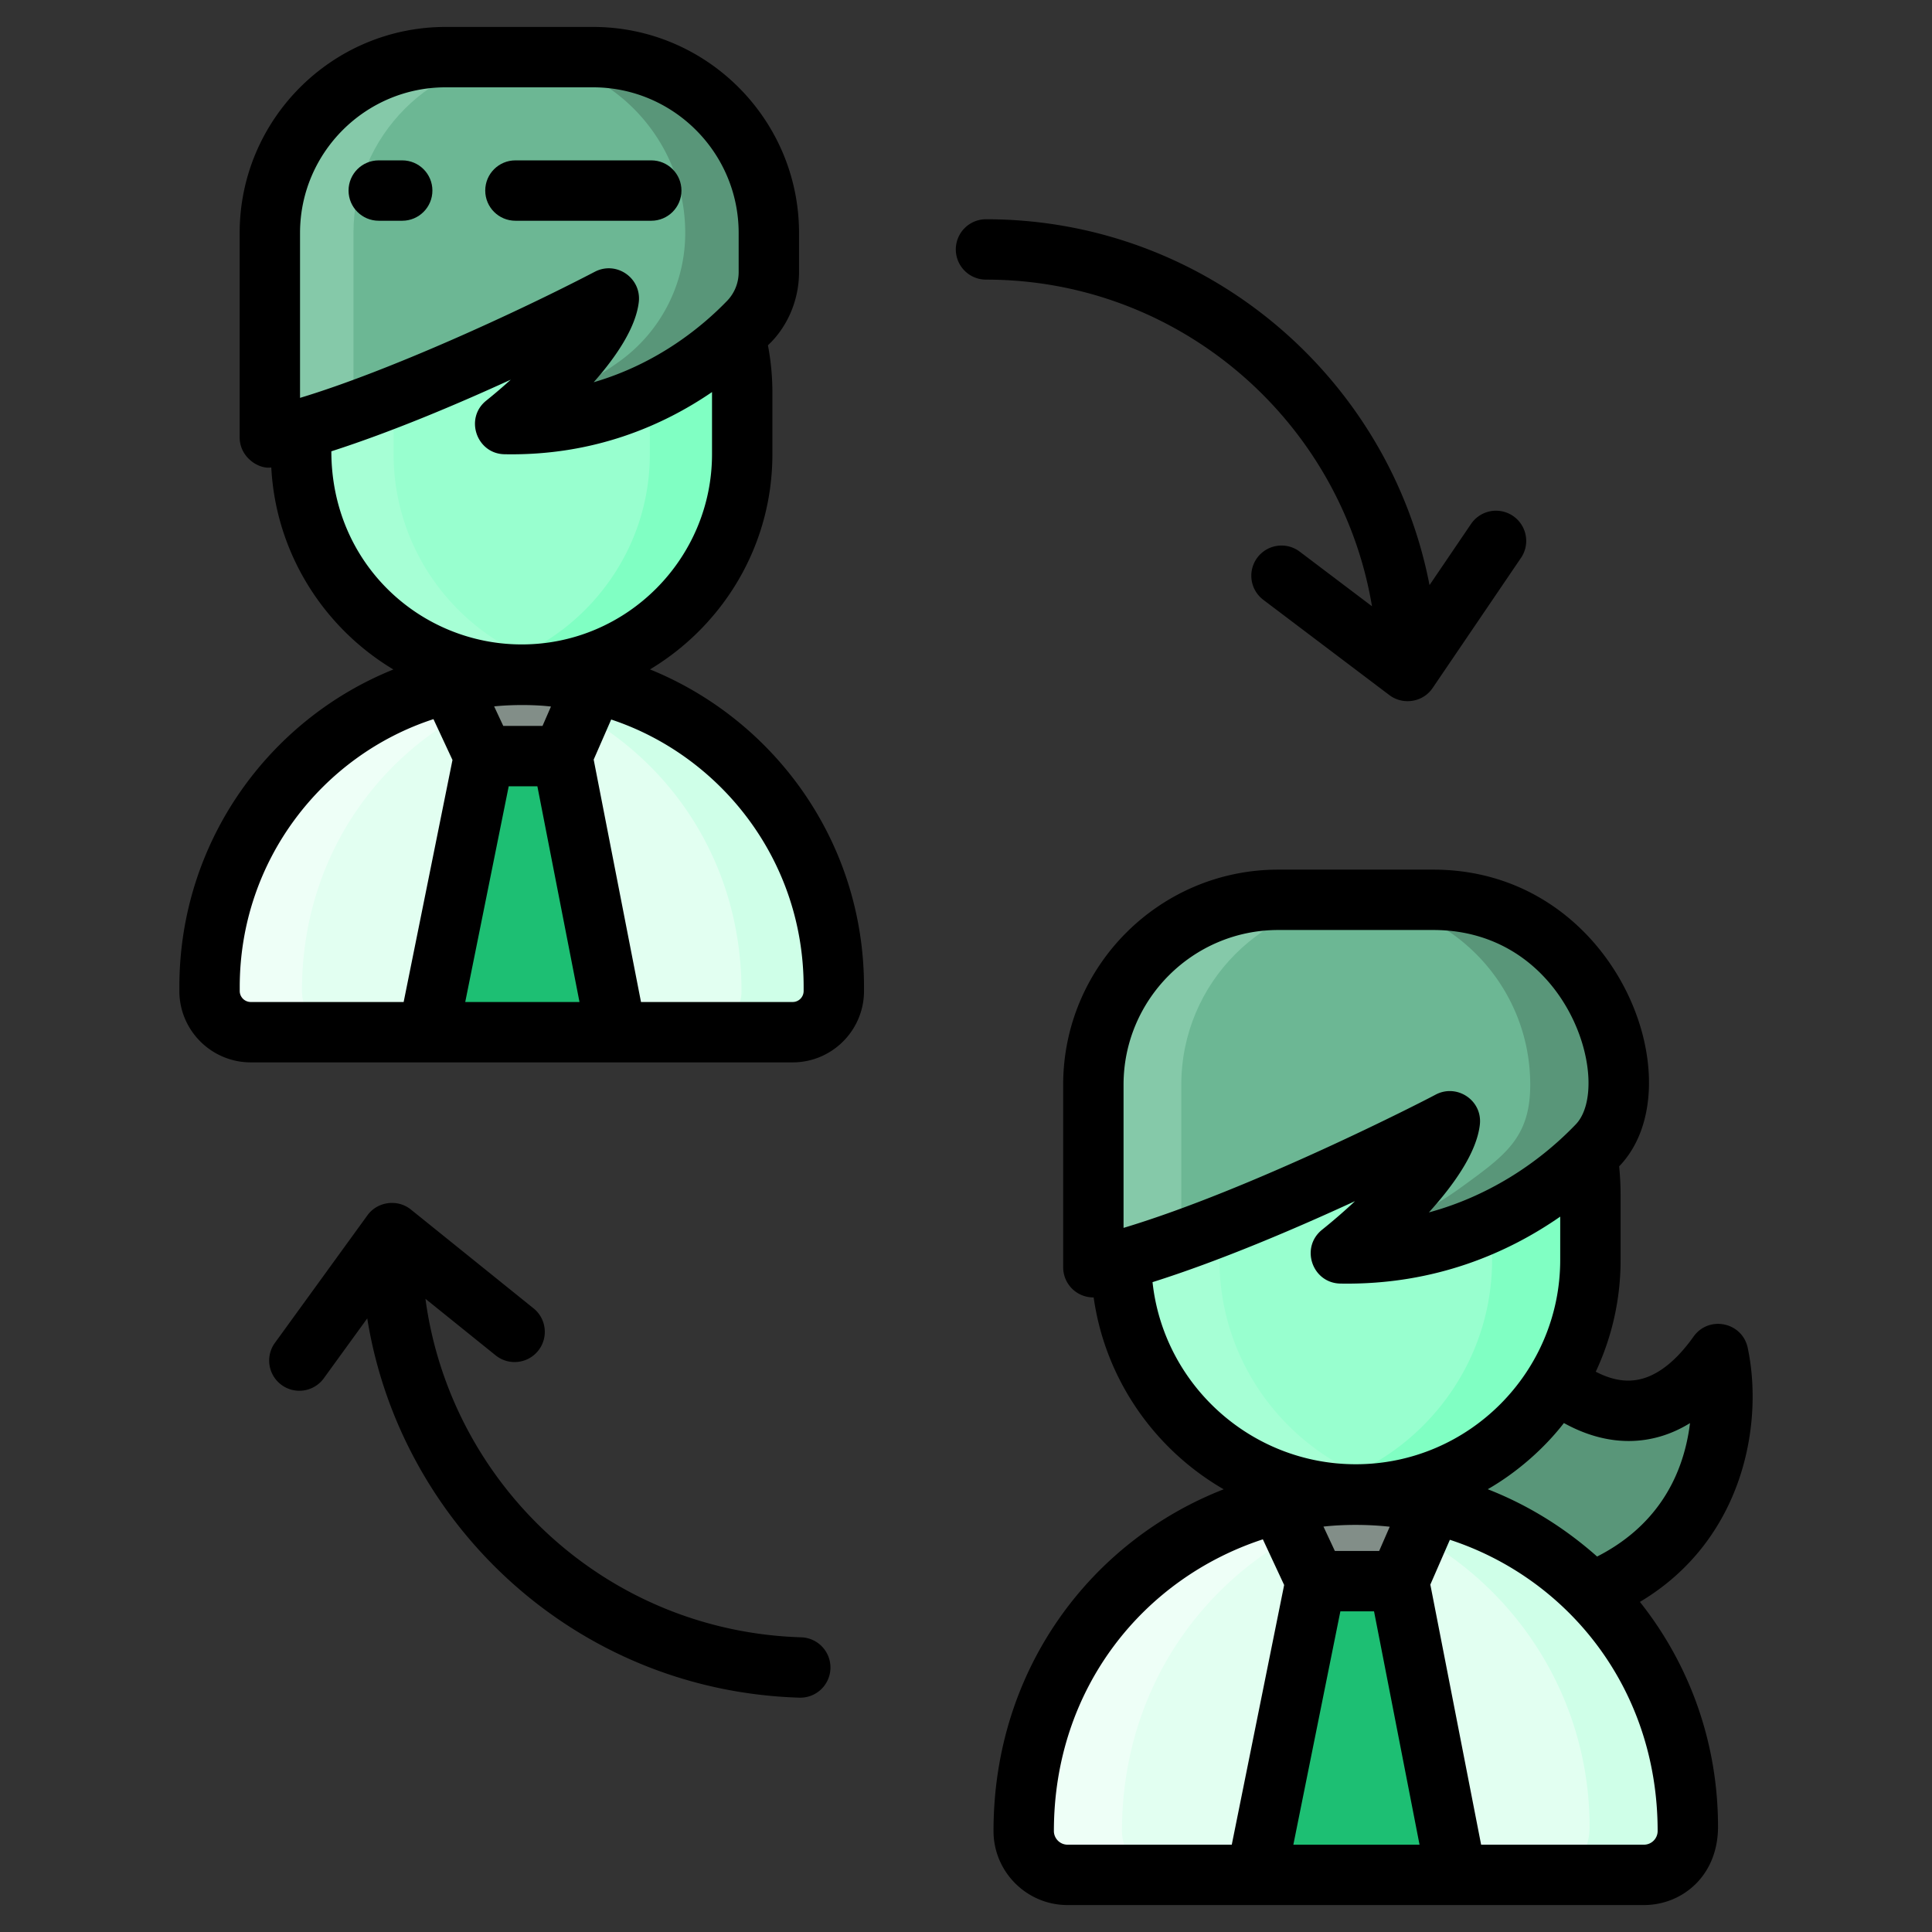
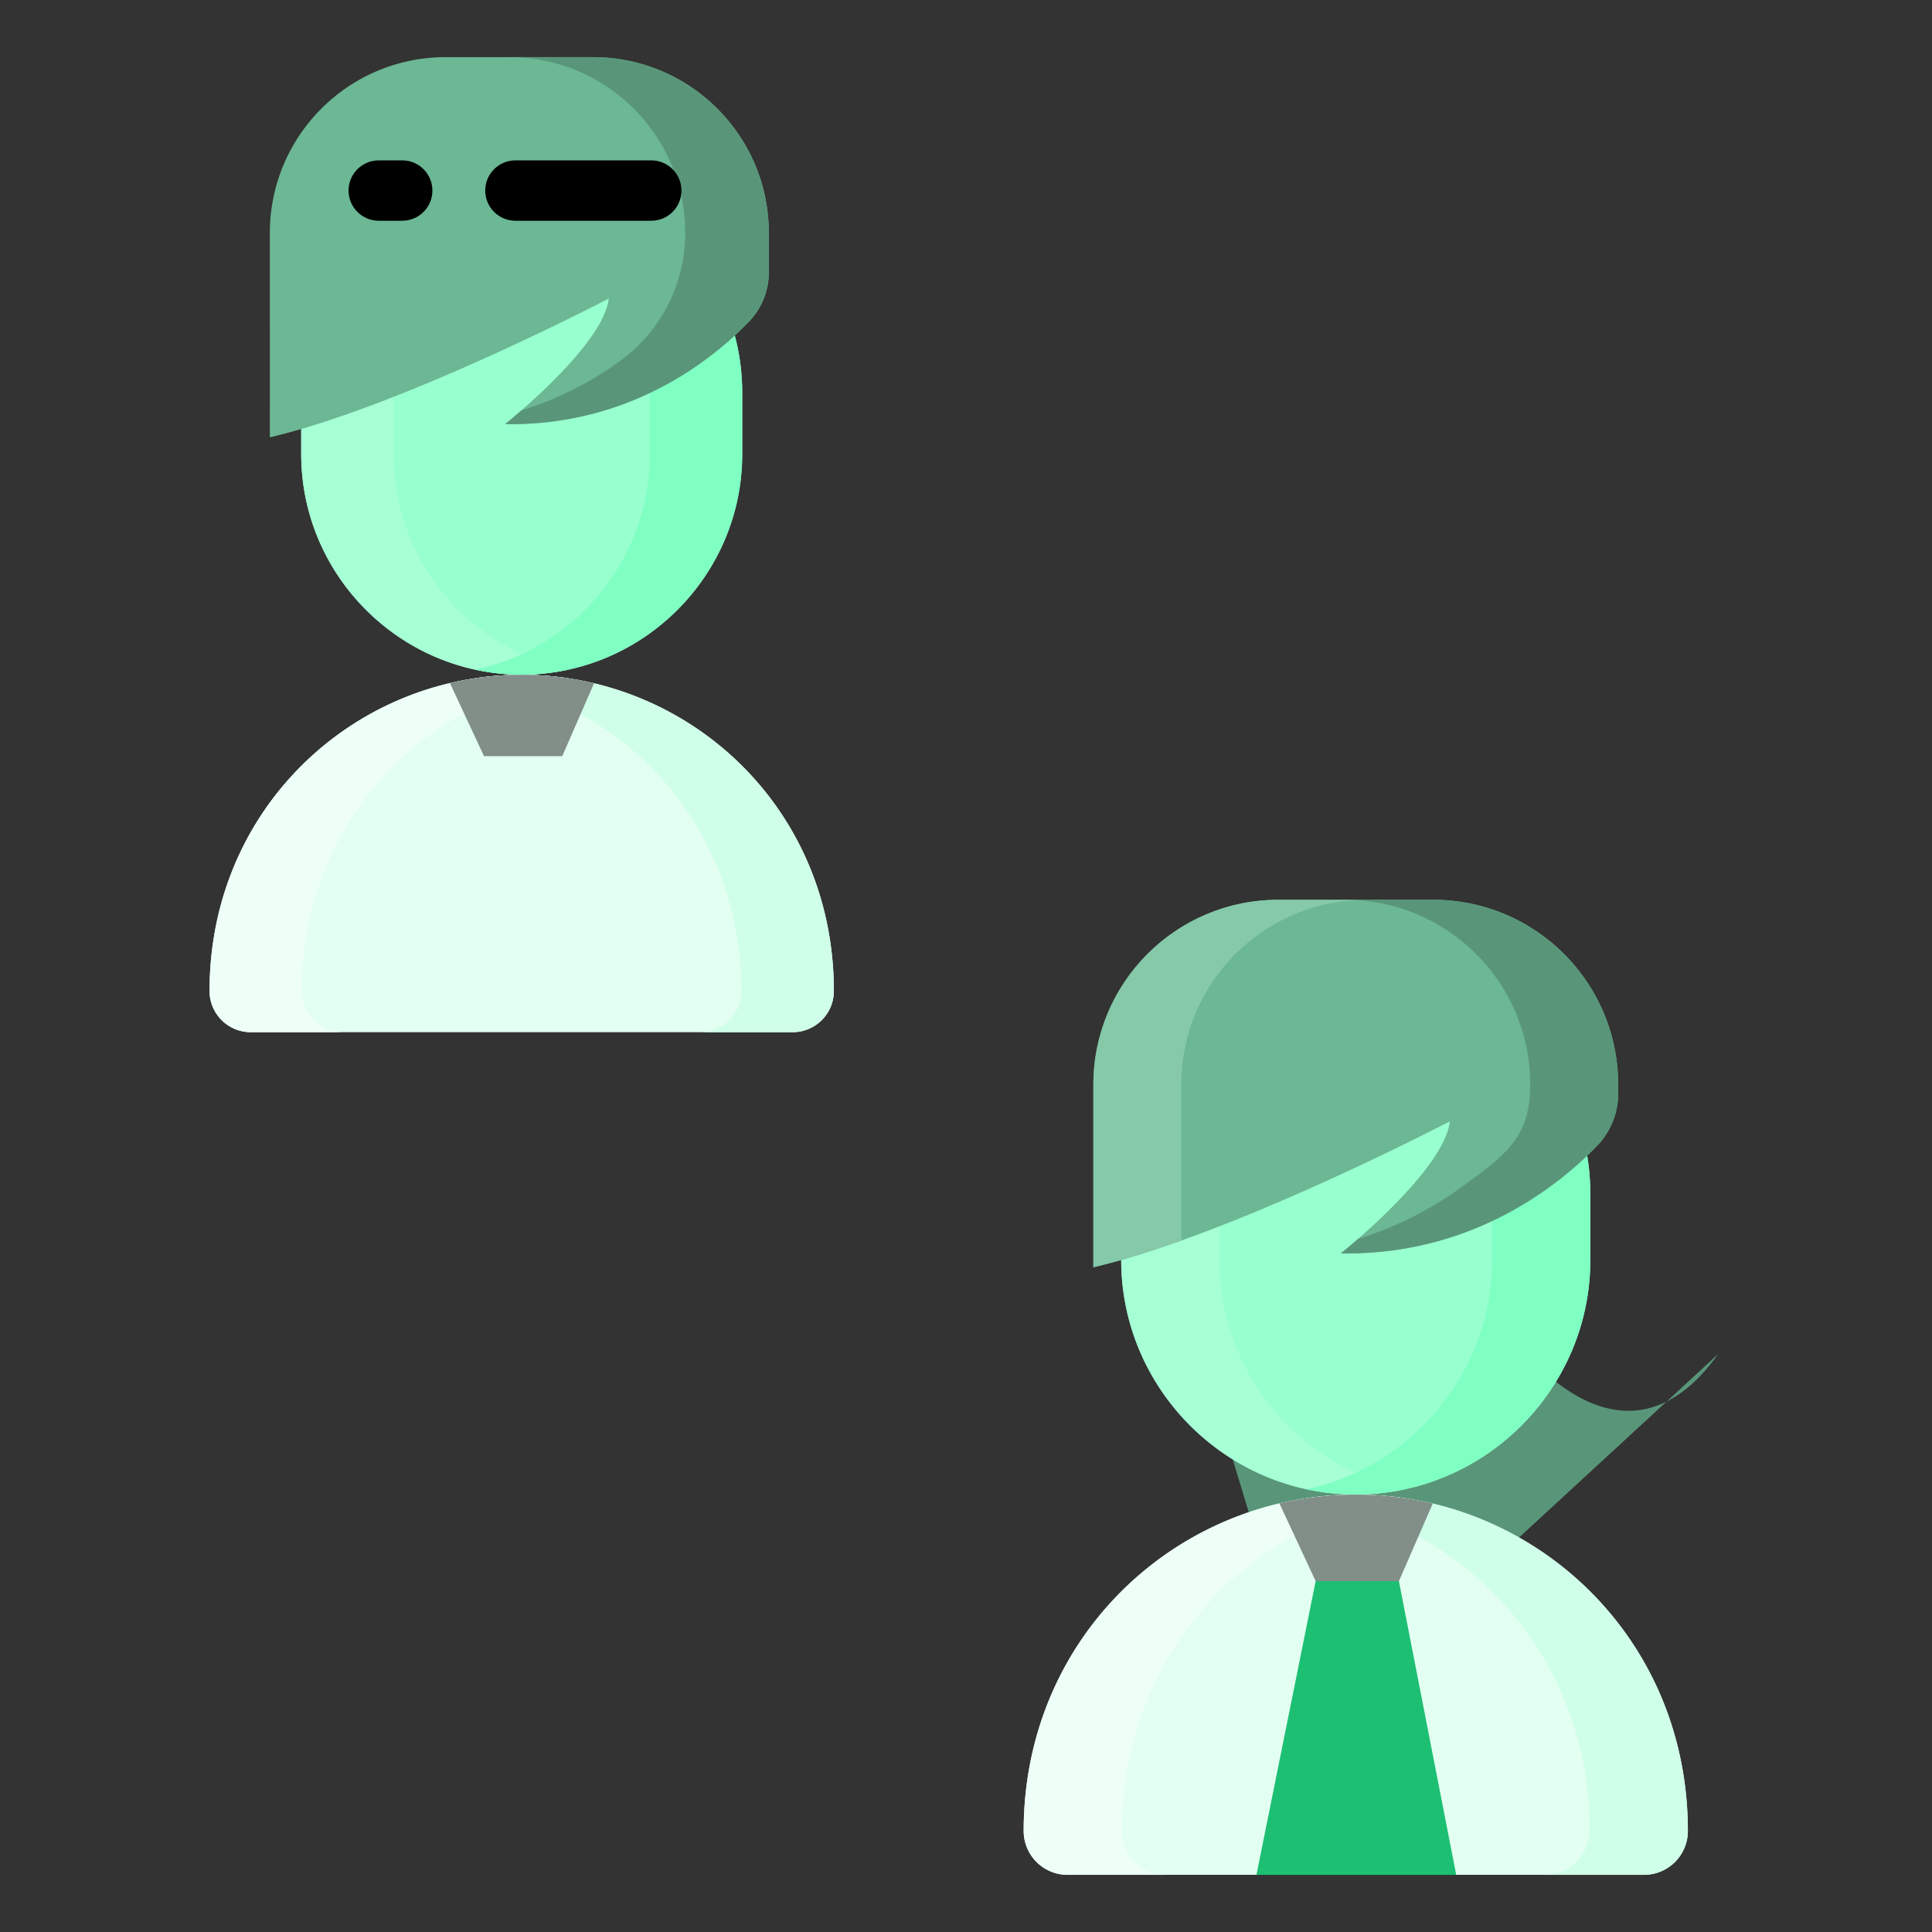
<svg xmlns="http://www.w3.org/2000/svg" viewBox="0 0 256 256" data-id="RolePlay">
  <rect x="0" y="0" width="256" height="256" fill="#333333" stroke="none" />
  <path fill="#e2fff1" d="M110.491 131.311a5.46 5.46 0 0 1-5.459 5.459H33.228a5.46 5.46 0 0 1-5.459-5.459c0-20.689 13.988-36.591 31.851-40.799a41.636 41.636 0 0 1 9.505-1.097h.011c22.042 0 41.355 17.521 41.355 41.896z" class="colorffe2e2 svgShape" />
  <path fill="#eefff7" d="M75.251 89.867a38.7 38.7 0 0 0-3.387.645c-17.548 4.139-31.856 19.785-31.856 40.802a5.465 5.465 0 0 0 5.46 5.46H33.225a5.465 5.465 0 0 1-5.46-5.46c0-20.889 14.192-36.635 31.856-40.802a41.473 41.473 0 0 1 9.501-1.094h.016c2.081 0 4.122.155 6.113.449z" class="colorffefee svgShape" />
  <path fill="#98ffcf" d="M39.914 52.007v8.172c0 16.069 13.147 29.216 29.216 29.216 16.069 0 29.216-13.147 29.216-29.216v-8.172c0-16.064-12.969-29.114-29.032-29.216-16.208-.101-29.4 13.009-29.4 29.216z" class="colorffbb98 svgShape" />
  <path fill="#cfffe8" d="M110.494 131.313a5.465 5.465 0 0 1-5.46 5.46H92.791a5.465 5.465 0 0 0 5.46-5.46c0-20.699-13.979-36.533-31.774-40.785a40.084 40.084 0 0 0-3.469-.661 42 42 0 0 1 6.113-.449h.016c22.086 0 41.357 17.567 41.357 41.895z" class="colorffcfcf svgShape" />
  <path fill="#828e88" d="m78.717 90.529-4.215 9.663H64.135l-4.516-9.68a41.636 41.636 0 0 1 9.505-1.097h.011c3.298 0 6.508.388 9.582 1.114z" class="color87828e svgShape" />
-   <path fill="#1dbf73" d="m64.134 100.192-7.375 36.581h24.882l-7.139-36.581z" class="color796e84 svgShape" />
  <path fill="#a6ffd5" d="M75.251 88.74a28.561 28.561 0 0 1-6.121.653c-16.071 0-29.22-13.141-29.22-29.211v-8.178c0-16.144 13.1-29.212 29.228-29.212h.18a29.63 29.63 0 0 1 5.942.645c-13.198 2.808-23.106 14.528-23.106 28.567v8.178c-.001 13.973 9.94 25.726 23.097 28.558z" class="colorffcaa6 svgShape" />
  <path fill="#80ffc3" d="M98.35 52.003v8.178c0 8.039-3.289 15.336-8.586 20.633-5.289 5.297-12.602 8.578-20.633 8.578-2.098 0-4.146-.22-6.121-.653a29.163 29.163 0 0 0 14.512-7.925c5.297-5.297 8.586-12.594 8.586-20.633v-8.178c0-14.022-9.892-25.759-23.09-28.567a29.145 29.145 0 0 1 6.121-.645h.18c16.061.099 29.031 13.15 29.031 29.212z" class="colorffaa80 svgShape" />
  <path fill="#6cb794" d="M78.574 7.571H59.056c-12.868 0-23.3 10.432-23.3 23.3v8.681l.001 18.396c17.719-4.157 44.91-18.393 44.91-18.393-.705 6.256-13.726 16.641-13.726 16.641 16.69.27 27.625-8.719 32.316-13.596a9.43 9.43 0 0 0 2.617-6.544v-5.184c0-12.869-10.432-23.301-23.3-23.301z" class="colorb76c6c svgShape" />
-   <path fill="#85c9a9" d="M70.138 7.574c-12.874 0-23.303 10.429-23.303 23.295v23.709c-3.87 1.381-7.652 2.563-11.079 3.368V30.869c0-12.866 10.429-23.295 23.303-23.295h11.079z" class="colorc98585 svgShape" />
-   <path fill="#599679" d="M101.875 30.877v5.18a9.43 9.43 0 0 1-2.618 6.546c-4.692 4.876-15.629 13.863-32.317 13.593 0 0 .872-.694 2.171-1.832 5.323-1.619 9.694-4.093 13.082-6.559a20.934 20.934 0 0 0 8.603-16.936c0-12.866-10.436-23.295-23.303-23.295h11.079c12.87 0 23.303 10.433 23.303 23.303zM227.668 179.419c-12.835 17.949-26.904-1.875-26.904-1.875H158.53l11.256 37.026h19.723c45.811-.001 38.159-35.151 38.159-35.151z" class="color965959 svgShape" />
+   <path fill="#599679" d="M101.875 30.877v5.18a9.43 9.43 0 0 1-2.618 6.546c-4.692 4.876-15.629 13.863-32.317 13.593 0 0 .872-.694 2.171-1.832 5.323-1.619 9.694-4.093 13.082-6.559a20.934 20.934 0 0 0 8.603-16.936c0-12.866-10.436-23.295-23.303-23.295h11.079c12.87 0 23.303 10.433 23.303 23.303zM227.668 179.419c-12.835 17.949-26.904-1.875-26.904-1.875H158.53l11.256 37.026h19.723z" class="color965959 svgShape" />
  <path fill="#e2fff1" d="M223.649 242.617a5.81 5.81 0 0 1-5.808 5.808h-76.389a5.81 5.81 0 0 1-5.808-5.808c0-22.138 14.984-38.952 33.885-43.404a44.276 44.276 0 0 1 10.112-1.167h.012c3.508 0 6.923.412 10.193 1.185 18.861 4.486 33.803 21.304 33.803 43.386z" class="colorffe2e2 svgShape" />
  <path fill="#eefff7" d="M186.159 198.526a41.29 41.29 0 0 0-3.604.686c-18.846 4.445-33.89 21.24-33.89 43.407a5.814 5.814 0 0 0 5.809 5.809h-13.025a5.814 5.814 0 0 1-5.809-5.809c0-21.937 14.823-38.91 33.89-43.407a44.11 44.11 0 0 1 10.107-1.163h.017c2.216 0 4.386.165 6.505.477z" class="colorffefee svgShape" />
  <path fill="#98ffcf" d="M210.724 158.253v8.694c0 8.549-3.498 16.317-9.132 21.95-5.633 5.633-13.402 9.132-21.942 9.132-17.097 0-31.082-13.993-31.082-31.082v-8.694c0-17.174 13.916-31.082 31.065-31.082h.206c17.089.103 30.885 13.985 30.885 31.082z" class="colorffbb98 svgShape" />
  <path fill="#cfffe8" d="M223.653 242.619a5.814 5.814 0 0 1-5.809 5.809h-13.025c2.911 0 5.809-2.123 5.809-6.374 0-20.53-14.144-38.128-33.804-42.826a42.32 42.32 0 0 0-3.69-.703 44.787 44.787 0 0 1 6.504-.477h.017c3.508 0 6.92.408 10.194 1.181 18.742 4.478 33.804 21.176 33.804 43.39z" class="colorffcfcf svgShape" />
  <path fill="#828e88" d="m189.846 199.23-4.484 10.28h-11.029l-4.804-10.298a44.276 44.276 0 0 1 10.112-1.167h.012c3.508.001 6.923.413 10.193 1.185z" class="color87828e svgShape" />
  <path fill="#1dbf73" d="m174.332 209.511-7.847 38.918h26.472l-7.595-38.918z" class="color796e84 svgShape" />
  <path fill="#a6ffd5" d="M186.159 197.328c-2.101.46-4.281.694-6.512.694-17.097 0-31.086-13.98-31.086-31.077v-8.701c0-17.175 13.937-31.077 31.095-31.077h.191a31.51 31.51 0 0 1 6.321.686c-14.041 2.987-24.582 15.456-24.582 30.391v8.701c0 14.866 10.576 27.37 24.573 30.383z" class="colorffcaa6 svgShape" />
  <path fill="#80ffc3" d="M210.732 158.245v8.701c0 8.553-3.499 16.316-9.135 21.951-5.627 5.635-13.407 9.126-21.951 9.126a30.42 30.42 0 0 1-6.512-.694 31.024 31.024 0 0 0 15.439-8.431c5.635-5.636 9.135-13.398 9.135-21.951v-8.701c0-14.918-10.524-27.404-24.565-30.391a30.944 30.944 0 0 1 6.512-.686h.191c17.089.103 30.886 13.987 30.886 31.076z" class="colorffaa80 svgShape" />
  <path fill="#6cb794" d="M189.91 119.225h-20.529c-13.534 0-24.506 10.972-24.506 24.506v4.844l.001 19.348c18.637-4.372 47.235-19.345 47.235-19.345-.741 6.58-14.436 17.502-14.436 17.502 17.554.283 29.055-9.17 33.988-14.3a9.916 9.916 0 0 0 2.753-6.883v-1.166c0-13.534-10.972-24.506-24.506-24.506z" class="colorb76c6c svgShape" />
  <path fill="#85c9a9" d="M181.037 119.228c-13.54 0-24.509 10.969-24.509 24.501v20.649c-4.071 1.453-8.048 2.696-11.652 3.542v-24.191c0-13.532 10.969-24.501 24.509-24.501h11.652z" class="colorc98585 svgShape" />
  <path fill="#599679" d="M214.417 143.737v1.161a9.913 9.913 0 0 1-2.754 6.884c-4.935 5.129-16.438 14.58-33.99 14.297 0 0 .917-.73 2.284-1.927 5.598-1.703 10.196-4.305 13.759-6.899 5.695-4.144 9.048-6.482 9.048-13.525 0-13.532-10.977-24.501-24.509-24.501h11.652c13.537.001 24.51 10.974 24.51 24.51z" class="color965959 svgShape" />
  <g fill="#266d4c" class="color5f266d svgShape">
-     <path d="M86.126 88.7c9.634-5.788 16.22-16.312 16.22-28.52V52c0-2.09-.2-4.2-.59-6.25 2.458-2.282 4.12-5.825 4.12-9.69v-5.19c0-15.05-12.25-27.3-27.3-27.3h-19.52c-15.05 0-27.3 12.25-27.3 27.3v27.08c0 2.672 2.566 4.261 4.19 3.99.6 11.37 6.95 21.24 16.18 26.77-16.512 6.647-28.36 22.868-28.36 42.07v.53c0 5.22 4.25 9.46 9.46 9.46h71.81c5.21 0 9.45-4.24 9.45-9.46v-.53c0-19.365-11.977-35.434-28.36-42.08zm-20.65 4.9c2.525-.258 5.464-.223 7.53.02l-1.12 2.57h-5.2l-1.21-2.59zm-25.72-62.73c0-10.64 8.66-19.3 19.3-19.3h19.52c10.64 0 19.3 8.66 19.3 19.3v5.19c0 1.42-.54 2.76-1.5 3.77-3.24 3.36-9.16 8.32-17.71 10.82 3-3.4 5.59-7.24 5.98-10.65.346-3.174-2.978-5.471-5.83-3.99-10.295 5.366-27.326 13.173-39.06 16.71V30.87zm4.15 28.93c7.97-2.56 16.66-6.23 23.77-9.49-1.07.97-2.16 1.9-3.23 2.76-2.94 2.338-1.292 7.076 2.43 7.12 11.85.22 21.03-3.83 27.47-8.24v8.23c0 13.779-11.228 25.21-25.22 25.21-13.378 0-25.22-10.642-25.22-25.59zm-12.14 71.51v-.53c0-16.743 10.952-30.698 25.67-35.49l2.52 5.41-6.47 32.07h-20.26c-.8 0-1.46-.65-1.46-1.46zm29.88 1.46 5.76-28.58h3.8l5.58 28.58h-15.14zm44.84-1.46c0 .81-.65 1.46-1.45 1.46h-20.1l-6.27-32.12 2.32-5.31c14.38 4.766 25.5 18.507 25.5 35.44v.53zm125.09 47.26c-.744-3.394-5.142-4.288-7.16-1.48-1.38 1.94-2.8 3.4-4.25 4.38-2.658 1.79-5.397 2.011-8.72.29a34.77 34.77 0 0 0 3.29-14.81v-8.7c0-1.24-.07-2.47-.19-3.7 10.364-10.737-.267-39.32-24.64-39.32h-20.53c-15.71 0-28.5 12.78-28.5 28.5v24.19c0 2.138 1.704 4 4.04 4 1.54 10.87 8.09 20.14 17.23 25.42-17.477 6.814-30.5 23.747-30.5 45.28 0 5.41 4.4 9.81 9.81 9.81h76.38c5.016 0 9.81-3.816 9.81-10.38 0-10.95-3.64-21.34-10.35-29.79 13.733-8.18 16.426-23.627 14.28-33.69zm-7.64 10c-.957 7.723-4.952 13.929-12.31 17.68-4.441-3.935-9.278-6.874-14.49-8.92 4.01-2.302 7.585-5.529 10.09-8.77 5.843 3.236 11.691 3.107 16.71.01zm-39.79 13.73-1.4 3.21h-5.87l-1.51-3.23c2.514-.28 5.729-.319 8.78.02zm-35.27-58.57c0-11.31 9.2-20.5 20.5-20.5h20.53c18.074 0 23.85 20.661 18.87 25.78-5.167 5.371-11.891 9.594-19.44 11.64 3.32-3.67 6.33-7.93 6.75-11.62.368-3.207-3.005-5.466-5.83-4-1.717.929-24.5 12.605-41.38 17.67v-18.97zm3.84 26.16c9-2.84 18.96-7.1 26.83-10.73a74.828 74.828 0 0 1-4.37 3.79c-2.927 2.369-1.289 7.064 2.43 7.13 12.63.22 22.37-4.17 29.13-8.87v5.74c0 14.814-12.085 27.07-27.09 27.07-13.921 0-25.47-10.582-26.93-24.13zm-13.07 72.73c0-18.937 11.892-33.48 27.69-38.65l2.82 6.05-6.94 34.41h-21.76c-1 0-1.81-.82-1.81-1.81zm31.73 1.81 6.23-30.92h4.46c1.281 6.549.192.964 6.03 30.92h-16.72zm48.27-1.81c0 .99-.81 1.81-1.81 1.81h-21.58c-7.176-36.76-6.53-33.46-6.73-34.46l2.59-5.94c15.555 5.087 27.53 19.614 27.53 38.59zm-37.85-162.285-9.578-7.24a4.003 4.003 0 0 0-5.604.779 4.003 4.003 0 0 0 .779 5.604l16.714 12.633c1.772 1.34 4.421.972 5.722-.944l11.769-17.332a4.002 4.002 0 0 0-6.62-4.494l-5.559 8.188c-5.336-27.581-29.652-48.478-58.769-48.478a4 4 0 0 0 0 8c25.675-.001 47.041 18.756 51.146 43.284zm-75.634 136.617c-25.959-.804-46.514-20.39-49.788-44.854l9.357 7.539a4.001 4.001 0 0 0 5.02-6.23l-16.314-13.144c-1.755-1.41-4.419-1.067-5.748.767l-12.3 16.959a4.001 4.001 0 0 0 6.477 4.697l5.797-7.993c4.362 27.262 27.599 49.337 57.253 50.256a3.998 3.998 0 0 0 4.122-3.874 4.004 4.004 0 0 0-3.876-4.123z" fill="#000000" class="color000000 svgShape" />
    <path d="M68.297 29.25h18c2.21 0 4-1.79 4-4s-1.79-4-4-4h-18c-2.21 0-4 1.79-4 4s1.789 4 4 4zm-18.111 0h3.11c2.21 0 4-1.79 4-4s-1.79-4-4-4h-3.11c-2.21 0-4 1.79-4 4s1.79 4 4 4z" fill="#000000" class="color000000 svgShape" />
  </g>
</svg>